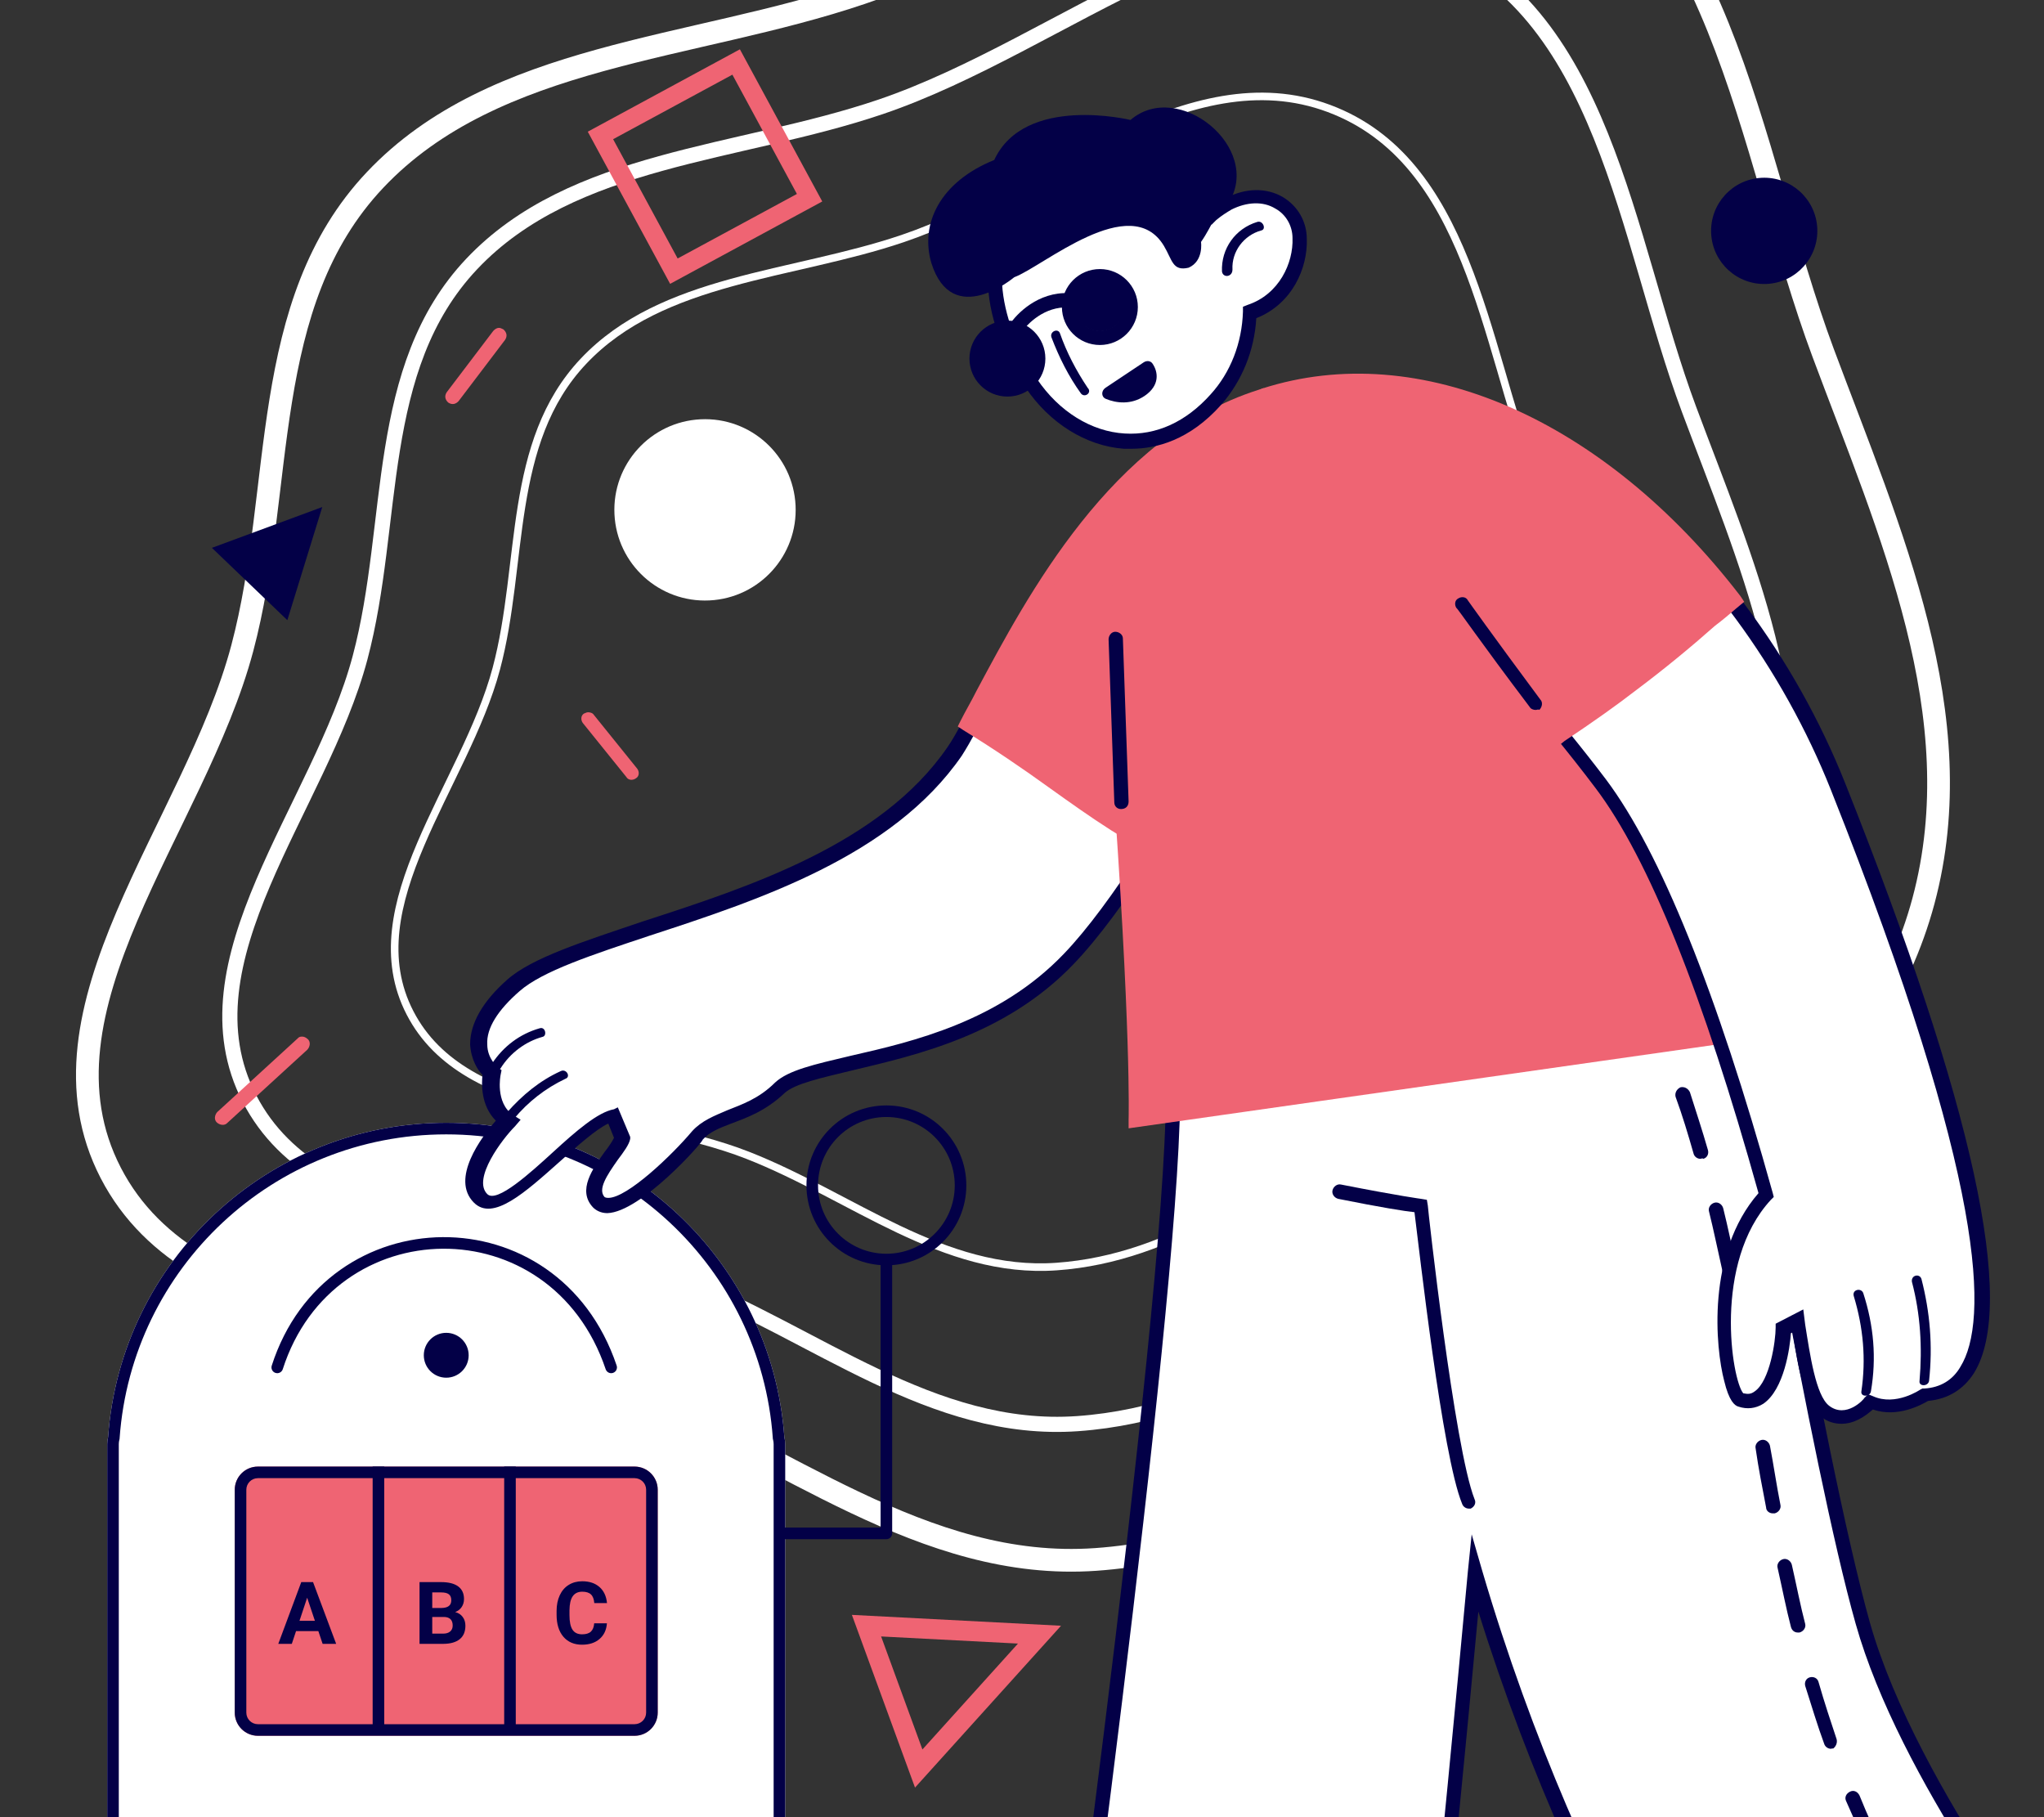
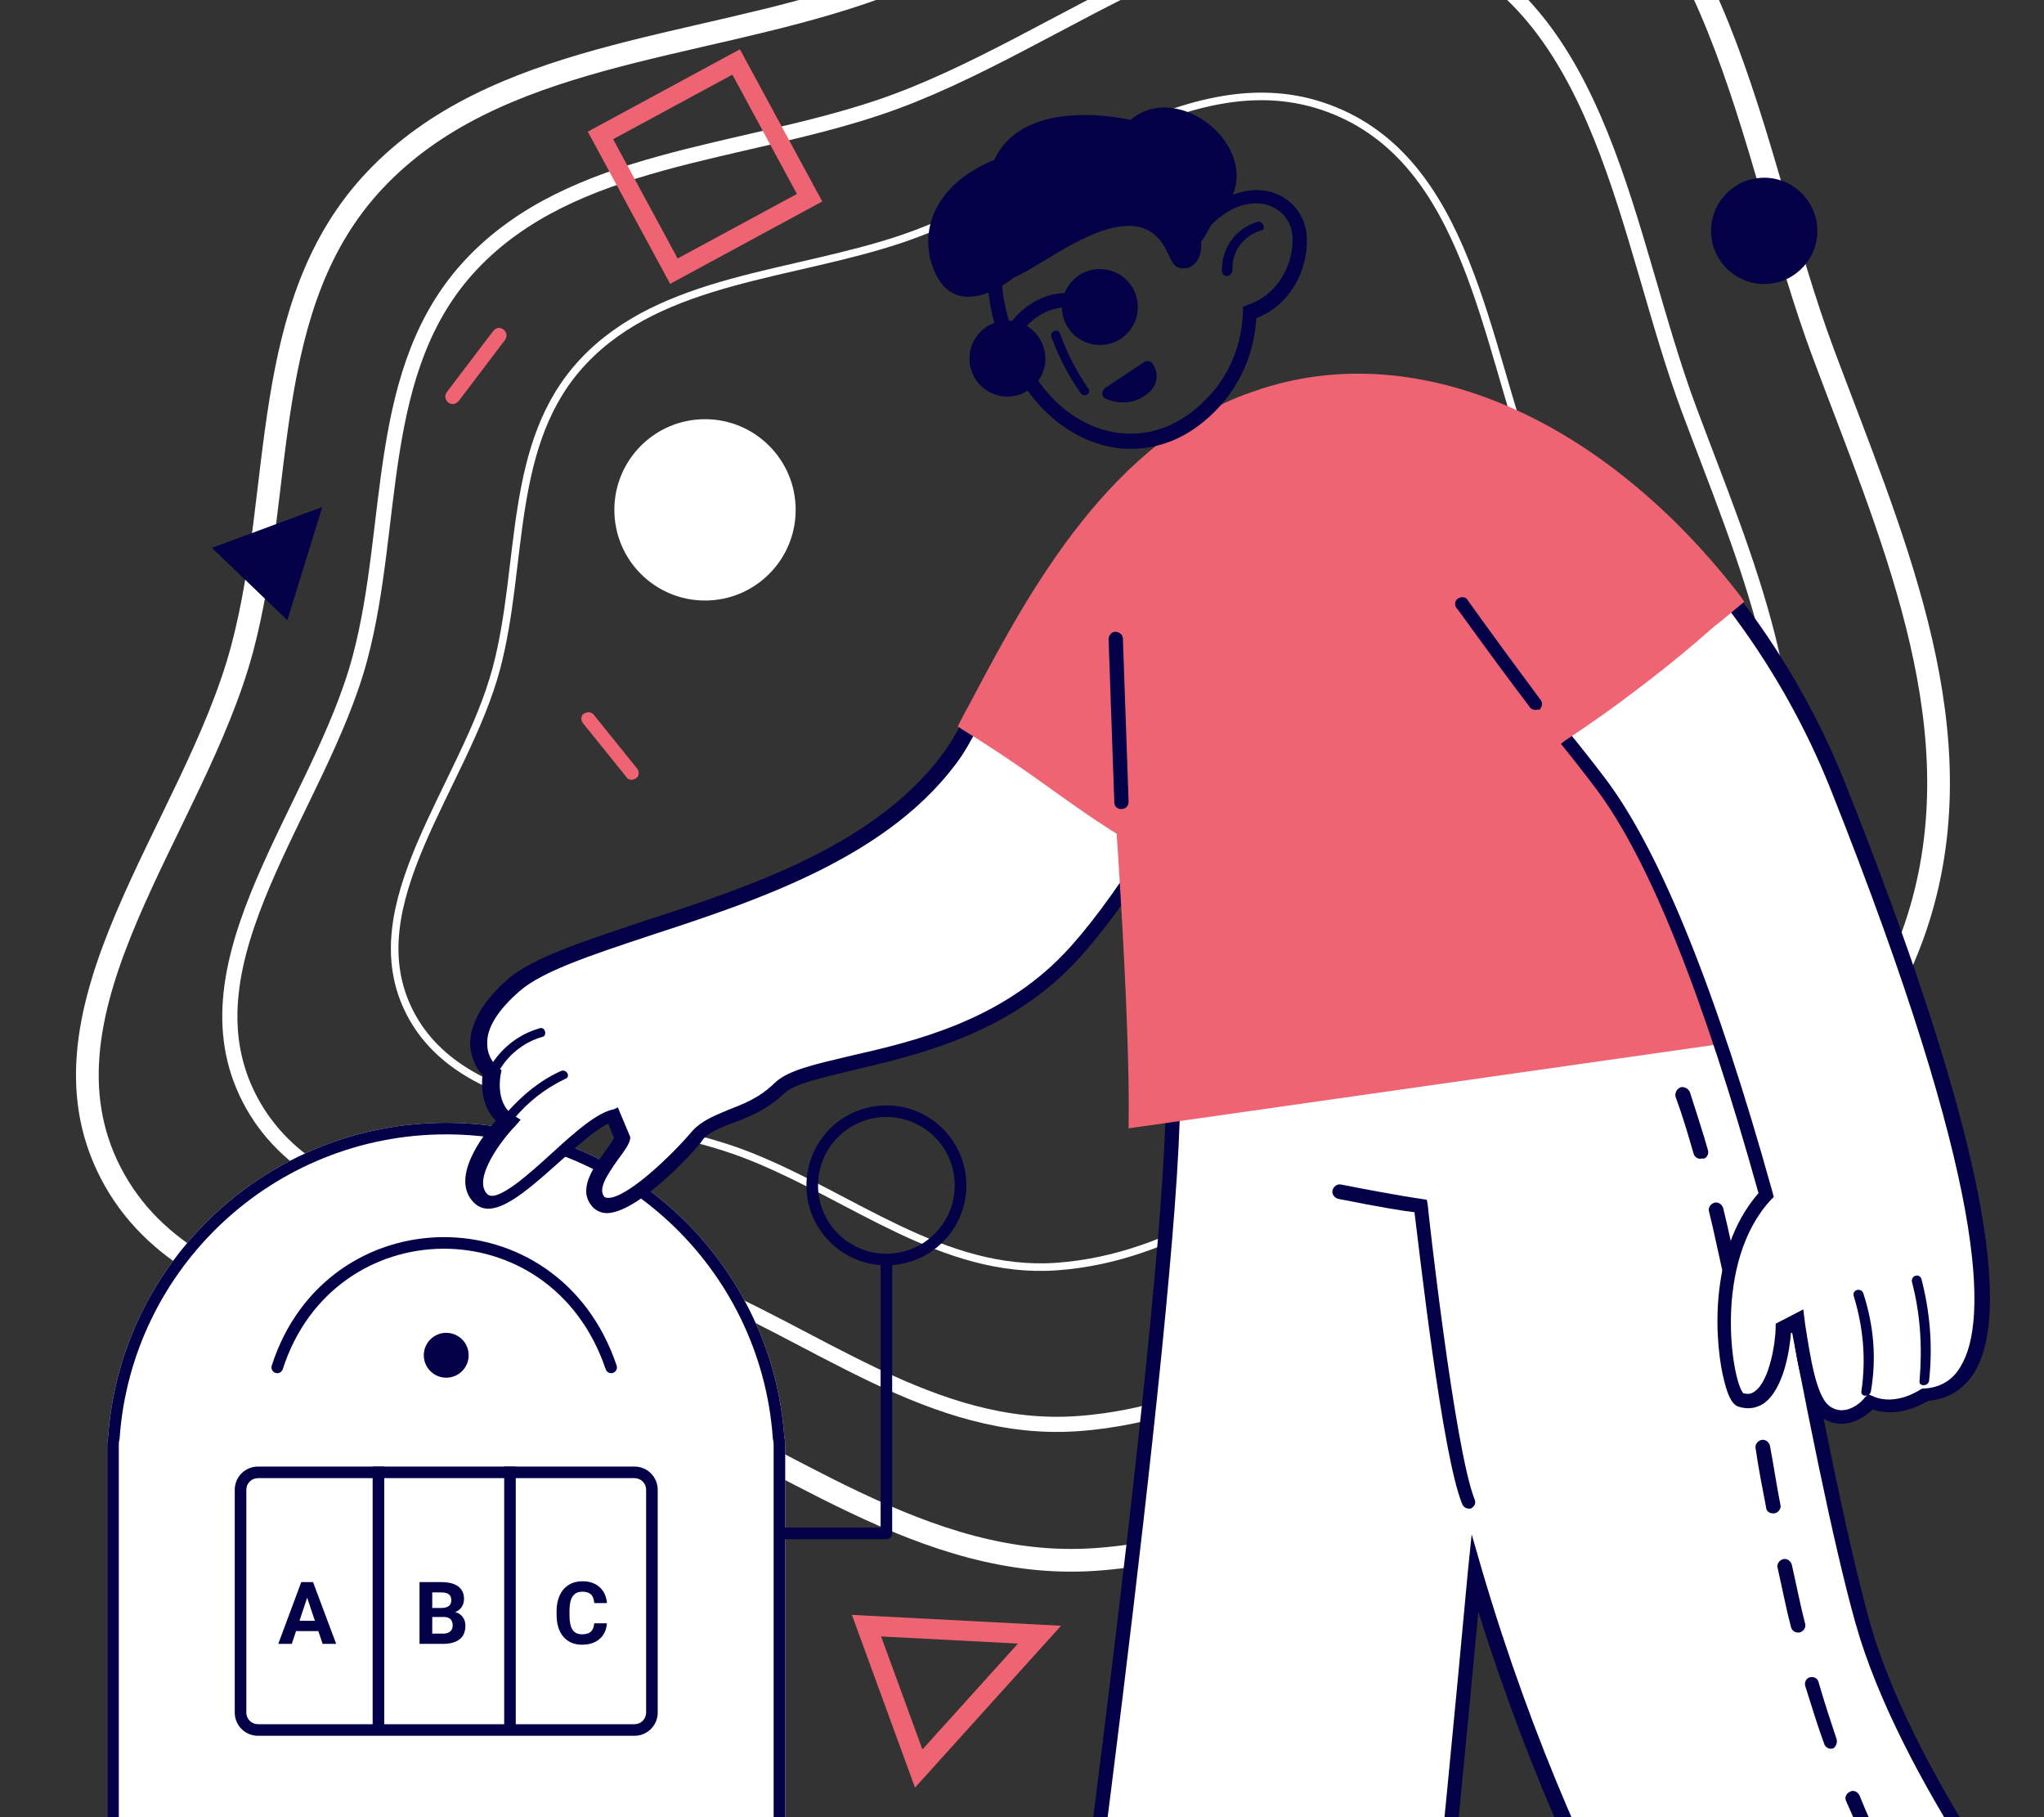
<svg xmlns="http://www.w3.org/2000/svg" width="270" height="240" viewBox="0 0 270 240" fill="none">
  <rect x="0" y="0" width="270" height="240" fill="#333333" stroke="none" />
  <g clip-path="url(#clip0)">
    <path fill-rule="evenodd" clip-rule="evenodd" d="M113.767 -0.908C142.787 -10.743 171.235 -37.692 199.59 -27.087C227.612 -16.606 230.792 19.696 240.83 46.615C249.637 70.229 260.648 94.511 254.072 119.008C247.716 142.682 226.245 159.055 206.409 174.832C188.102 189.393 168.422 204.287 144.749 205.959C121.942 207.57 103.589 191.807 82.609 183.576C59.11 174.357 25.801 176.531 14.628 154.908C3.452 133.279 25.716 109.227 31.999 85.631C37.648 64.412 34.069 40.144 49.545 23.765C65.377 7.01 91.482 6.645 113.767 -0.908Z" stroke="white" stroke-width="3" />
    <path fill-rule="evenodd" clip-rule="evenodd" d="M116.299 14.122C140.694 5.855 164.608 -16.799 188.444 -7.884C212.001 0.926 214.674 31.443 223.112 54.072C230.515 73.923 239.772 94.336 234.244 114.928C228.901 134.83 210.851 148.594 194.177 161.856C178.787 174.096 162.243 186.617 142.343 188.023C123.17 189.377 107.742 176.126 90.105 169.207C70.352 161.457 42.35 163.285 32.958 145.108C23.563 126.925 42.279 106.707 47.561 86.871C52.31 69.033 49.301 48.633 62.311 34.864C75.62 20.779 97.565 20.471 116.299 14.122Z" stroke="white" stroke-width="2" />
    <path fill-rule="evenodd" clip-rule="evenodd" d="M119.227 31.51C138.273 25.055 156.943 7.369 175.553 14.329C193.944 21.208 196.03 45.033 202.619 62.7C208.398 78.198 215.625 94.135 211.309 110.212C207.138 125.75 193.046 136.495 180.028 146.849C168.013 156.406 155.097 166.181 139.56 167.278C124.592 168.336 112.546 157.99 98.777 152.588C83.355 146.538 61.494 147.965 54.161 133.773C46.826 119.578 61.438 103.793 65.562 88.306C69.27 74.38 66.921 58.453 77.078 47.704C87.468 36.707 104.601 36.467 119.227 31.51Z" stroke="white" />
    <path fill-rule="evenodd" clip-rule="evenodd" d="M103.722 193.061V257.077C103.722 259.188 102.01 260.9 99.899 260.9H17.987C15.875 260.9 14.164 259.188 14.164 257.077V190.736C14.164 190.414 14.204 190.1 14.279 189.801C15.939 166.598 35.301 148.29 58.943 148.29C82.584 148.29 101.947 166.598 103.607 189.801C103.682 190.1 103.722 190.414 103.722 190.736V193.015C103.722 193.022 103.722 193.03 103.722 193.038C103.722 193.045 103.722 193.053 103.722 193.061Z" fill="white" />
    <path fill-rule="evenodd" clip-rule="evenodd" d="M15.795 190.044L15.762 190.174C15.717 190.352 15.693 190.54 15.693 190.736V257.077C15.693 258.344 16.72 259.371 17.987 259.371H99.899C101.166 259.371 102.193 258.344 102.193 257.077V193.038V190.736C102.193 190.54 102.168 190.352 102.124 190.174L102.091 190.044L102.081 189.91C100.478 167.502 81.777 149.819 58.943 149.819C36.108 149.819 17.407 167.502 15.804 189.91L15.795 190.044ZM14.279 189.801C14.204 190.1 14.164 190.414 14.164 190.736V257.077C14.164 259.188 15.875 260.9 17.987 260.9H99.899C102.01 260.9 103.722 259.188 103.722 257.077V190.736C103.722 190.414 103.682 190.1 103.607 189.801C101.947 166.598 82.584 148.29 58.943 148.29C35.301 148.29 15.939 166.598 14.279 189.801Z" fill="#030047" />
-     <path d="M31.01 196.753C31.01 195.064 32.379 193.695 34.069 193.695H83.821C85.51 193.695 86.88 195.064 86.88 196.753V226.19C86.88 227.879 85.51 229.249 83.821 229.249H34.069C32.379 229.249 31.01 227.879 31.01 226.19V196.753Z" fill="#EF6473" />
    <path fill-rule="evenodd" clip-rule="evenodd" d="M83.821 195.224H34.069C33.224 195.224 32.539 195.909 32.539 196.753V226.19C32.539 227.035 33.224 227.719 34.069 227.719H83.821C84.666 227.719 85.35 227.035 85.35 226.19V196.753C85.35 195.909 84.666 195.224 83.821 195.224ZM34.069 193.695C32.379 193.695 31.01 195.064 31.01 196.753V226.19C31.01 227.879 32.379 229.249 34.069 229.249H83.821C85.51 229.249 86.88 227.879 86.88 226.19V196.753C86.88 195.064 85.51 193.695 83.821 193.695H34.069Z" fill="#030047" />
    <path fill-rule="evenodd" clip-rule="evenodd" d="M49.225 228.981V193.695H50.754V228.981H49.225Z" fill="#030047" />
    <path fill-rule="evenodd" clip-rule="evenodd" d="M66.6 228.981V193.695H68.13V228.981H66.6Z" fill="#030047" />
    <path d="M61.908 178.993C61.908 180.63 60.581 181.956 58.945 181.956C57.308 181.956 55.982 180.63 55.982 178.993C55.982 177.357 57.308 176.03 58.945 176.03C60.581 176.03 61.908 177.357 61.908 178.993Z" fill="#030047" />
    <path fill-rule="evenodd" clip-rule="evenodd" d="M80.007 180.841C72.758 159.353 44.077 159.881 37.352 180.831C37.223 181.233 36.792 181.454 36.39 181.325C35.988 181.196 35.767 180.765 35.896 180.363C43.072 158.008 73.735 157.466 81.456 180.352C81.591 180.753 81.376 181.186 80.976 181.321C80.576 181.456 80.142 181.241 80.007 180.841Z" fill="#030047" />
    <path fill-rule="evenodd" clip-rule="evenodd" d="M117.087 165.765C117.509 165.765 117.851 166.107 117.851 166.53L117.851 202.519C117.851 202.941 117.509 203.283 117.087 203.283H103.373C102.951 203.283 102.608 202.941 102.608 202.519C102.608 202.097 102.951 201.754 103.373 201.754H116.322L116.322 166.53C116.322 166.107 116.664 165.765 117.087 165.765Z" fill="#030047" />
    <path fill-rule="evenodd" clip-rule="evenodd" d="M117.087 165.585C122.074 165.585 126.117 161.542 126.117 156.555C126.117 151.568 122.074 147.525 117.087 147.525C112.1 147.525 108.057 151.568 108.057 156.555C108.057 161.542 112.1 165.585 117.087 165.585ZM117.087 167.114C122.919 167.114 127.646 162.387 127.646 156.555C127.646 150.724 122.919 145.996 117.087 145.996C111.255 145.996 106.528 150.724 106.528 156.555C106.528 162.387 111.255 167.114 117.087 167.114Z" fill="#030047" />
    <path d="M42.052 215.427H39.106L38.546 217.107H36.76L39.795 208.953H41.352L44.404 217.107H42.618L42.052 215.427ZM39.56 214.066H41.598L40.574 211.014L39.56 214.066Z" fill="#030047" />
    <path d="M55.418 217.107V208.953H58.274C59.263 208.953 60.014 209.143 60.525 209.524C61.037 209.901 61.292 210.455 61.292 211.187C61.292 211.587 61.19 211.94 60.984 212.246C60.779 212.548 60.494 212.77 60.128 212.912C60.546 213.017 60.874 213.228 61.113 213.545C61.356 213.862 61.477 214.251 61.477 214.71C61.477 215.494 61.227 216.088 60.727 216.491C60.227 216.894 59.514 217.099 58.587 217.107H55.418ZM57.098 213.556V215.757H58.537C58.933 215.757 59.241 215.664 59.461 215.477C59.685 215.287 59.797 215.025 59.797 214.693C59.797 213.946 59.411 213.567 58.638 213.556H57.098ZM57.098 212.369H58.341C59.189 212.354 59.612 212.016 59.612 211.355C59.612 210.986 59.504 210.72 59.288 210.56C59.075 210.396 58.737 210.314 58.274 210.314H57.098V212.369Z" fill="#030047" />
    <path d="M80.17 214.392C80.107 215.27 79.782 215.96 79.196 216.464C78.613 216.968 77.844 217.22 76.888 217.22C75.843 217.22 75.02 216.87 74.418 216.168C73.821 215.462 73.522 214.495 73.522 213.267V212.768C73.522 211.984 73.661 211.293 73.937 210.696C74.213 210.099 74.607 209.641 75.119 209.324C75.634 209.003 76.231 208.842 76.911 208.842C77.852 208.842 78.609 209.094 79.184 209.598C79.759 210.102 80.092 210.81 80.181 211.721H78.501C78.46 211.194 78.313 210.814 78.059 210.578C77.809 210.339 77.426 210.22 76.911 210.22C76.351 210.22 75.931 210.422 75.651 210.825C75.374 211.224 75.232 211.846 75.225 212.69V213.306C75.225 214.187 75.358 214.831 75.623 215.238C75.891 215.645 76.313 215.848 76.888 215.848C77.407 215.848 77.794 215.731 78.048 215.496C78.305 215.257 78.453 214.889 78.49 214.392H80.17Z" fill="#030047" />
    <path d="M246.259 214.35C239.839 191.692 229.391 128.376 229.391 128.376L193.265 136.684C192.258 133.034 191.502 130.768 191.502 130.768L154.998 144.74C154.998 174.196 138.634 291.513 138.634 291.513L185.964 298.184C185.964 298.184 191.376 246.952 194.901 207.805C208.244 253.372 230.776 286.604 239.839 292.268L274.329 263.946C274.329 263.82 252.553 237.008 246.259 214.35Z" fill="white" />
    <path d="M186.847 299.192L137.503 292.269L137.629 291.388C137.755 290.255 153.993 173.693 153.993 144.741V144.112L192.008 129.51L192.259 130.517C192.259 130.517 192.889 132.531 193.77 135.678L230.022 127.37L230.148 128.377C230.274 129.007 240.722 191.945 247.016 214.351C253.31 236.505 274.835 263.191 274.96 263.443L275.59 264.198L239.841 293.527L239.211 293.15C230.526 287.863 209.001 256.771 195.28 212.84C191.756 250.855 186.847 297.933 186.721 298.437L186.847 299.192ZM139.643 290.632L185.084 296.926C185.84 289.625 190.623 243.303 193.896 207.554L194.399 202.644L195.784 207.428C209.001 252.366 230.652 284.59 239.715 290.884L272.946 263.569C269.422 259.037 250.918 234.995 245.128 214.477C239.212 193.581 229.771 137.44 228.386 129.384L192.385 137.566L192.134 136.685C191.504 134.419 191.001 132.783 190.749 131.776L155.881 145.37C155.629 174.07 141.153 279.555 139.643 290.632Z" fill="#030047" />
    <path d="M219.448 137.944C219.071 137.944 218.693 137.692 218.567 137.315C218.064 136.182 217.56 135.049 217.057 133.916C216.805 133.413 217.057 132.909 217.56 132.657C218.064 132.406 218.567 132.657 218.819 133.161C219.322 134.294 219.826 135.427 220.329 136.685C220.581 137.189 220.329 137.692 219.826 137.944C219.7 137.818 219.574 137.944 219.448 137.944Z" fill="#030047" />
    <path d="M255.323 259.917C254.945 259.917 254.694 259.792 254.442 259.414C253.183 257.274 251.924 254.882 250.666 252.365C250.414 251.861 250.666 251.358 251.043 251.106C251.547 250.854 252.05 251.106 252.302 251.484C253.561 254.001 254.82 256.267 256.078 258.407C256.33 258.91 256.204 259.414 255.701 259.666C255.575 259.792 255.449 259.917 255.323 259.917ZM248.022 245.693C247.645 245.693 247.267 245.442 247.141 245.19C246.008 242.798 245.001 240.407 243.868 237.889C243.617 237.386 243.868 236.882 244.372 236.63C244.875 236.379 245.379 236.63 245.631 237.134C246.638 239.651 247.77 242.043 248.777 244.435C249.029 244.938 248.777 245.442 248.274 245.693C248.274 245.568 248.148 245.693 248.022 245.693ZM241.854 230.966C241.477 230.966 241.099 230.714 240.973 230.336C240.092 227.945 239.337 225.427 238.456 222.658C238.33 222.154 238.581 221.651 239.085 221.525C239.588 221.399 240.092 221.651 240.218 222.154C240.973 224.798 241.854 227.441 242.609 229.707C242.735 230.211 242.484 230.714 242.106 230.966C242.106 230.84 241.98 230.966 241.854 230.966ZM237.449 215.609C237.071 215.609 236.693 215.357 236.567 214.854C235.938 212.462 235.434 209.818 234.805 207.049C234.679 206.546 235.057 206.042 235.56 205.916C236.064 205.79 236.567 206.168 236.693 206.672C237.323 209.441 237.826 212.084 238.456 214.476C238.581 214.979 238.204 215.483 237.7 215.609C237.574 215.609 237.449 215.609 237.449 215.609ZM234.176 199.874C233.672 199.874 233.295 199.497 233.295 199.119C232.791 196.476 232.288 193.958 231.91 191.315C231.784 190.811 232.162 190.308 232.665 190.182C233.169 190.056 233.672 190.433 233.798 190.937C234.302 193.58 234.679 196.224 235.183 198.741C235.309 199.245 234.931 199.748 234.427 199.874C234.302 199.874 234.302 199.874 234.176 199.874ZM231.406 184.266C230.903 184.266 230.525 183.888 230.525 183.51C230.022 180.867 229.518 178.223 229.141 175.706C229.015 175.202 229.392 174.699 229.896 174.573C230.399 174.447 230.903 174.825 231.029 175.328C231.532 177.972 232.036 180.615 232.413 183.258C232.539 183.762 232.162 184.266 231.658 184.391C231.406 184.14 231.406 184.266 231.406 184.266ZM228.385 168.531C228.008 168.531 227.504 168.279 227.504 167.776C226.875 165.006 226.371 162.489 225.742 159.971C225.616 159.468 225.994 158.964 226.497 158.838C227.001 158.713 227.504 159.09 227.63 159.594C228.26 162.111 228.763 164.629 229.392 167.398C229.518 167.902 229.141 168.405 228.637 168.531C228.511 168.531 228.385 168.531 228.385 168.531ZM224.609 153.048C224.231 153.048 223.854 152.796 223.728 152.419C222.973 149.775 222.217 147.258 221.336 144.866C221.21 144.363 221.462 143.859 221.966 143.607C222.469 143.481 222.973 143.733 223.224 144.237C223.98 146.628 224.861 149.272 225.616 151.915C225.742 152.419 225.49 152.922 224.987 153.048C224.861 152.922 224.735 153.048 224.609 153.048Z" fill="#030047" />
    <path d="M194.019 199.245C193.641 199.245 193.264 198.994 193.138 198.616C190.494 192.196 187.473 165.007 186.844 160.098C185.585 159.972 182.438 159.468 176.774 158.335C176.27 158.21 175.893 157.706 176.018 157.203C176.144 156.699 176.648 156.321 177.151 156.447C184.83 157.958 187.725 158.335 187.725 158.335L188.48 158.461L188.606 159.217C188.606 159.594 192.131 191.315 194.774 197.987C195.026 198.49 194.774 198.994 194.271 199.245C194.271 199.245 194.145 199.245 194.019 199.245Z" fill="#030047" />
    <path d="M166.953 52.599C142.911 60.278 131.708 91.117 126.043 99.425C111.945 119.817 76.574 122.461 67.762 130.265C59.455 137.566 64.867 141.846 64.867 141.846C64.867 141.846 63.86 146.126 67.007 148.14C67.007 148.14 60.21 155.315 63.483 158.462C66.629 161.608 76.7 148.266 81.105 147.51L82.364 150.531C81.987 152.419 76.951 156.573 79.343 158.965C81.609 161.483 90.043 153.049 92.308 150.28C94.574 147.51 98.854 148.14 103.26 143.986C107.665 139.832 127.806 141.091 141.4 126.992C154.869 112.894 175.261 70.6 175.261 70.6L166.953 52.599Z" fill="white" />
    <path d="M80.226 160.222C79.344 160.222 78.715 159.845 78.337 159.467C76.198 157.201 78.337 154.306 79.848 152.166C80.351 151.537 80.855 150.782 81.107 150.278L80.351 148.39C78.715 149.145 76.198 151.411 73.932 153.425C69.4 157.453 65.12 161.355 62.603 158.838C59.456 155.691 63.61 150.152 65.498 148.012C63.484 145.998 63.61 143.103 63.736 141.97C63.106 141.341 62.225 139.956 62.099 137.942C62.099 135.173 63.736 132.278 67.008 129.382C70.281 126.487 77.079 124.347 84.883 121.704C98.855 117.172 116.352 111.508 125.164 98.669C126.296 97.032 127.681 94.263 129.443 91.242C136.115 78.78 147.192 57.759 166.577 51.591L167.332 51.339L175.892 70.346L175.766 70.724C174.885 72.486 155.248 113.396 141.779 127.368C132.842 136.683 121.136 139.327 112.702 141.341C108.548 142.348 105.023 143.103 103.639 144.362C101.121 146.754 98.604 147.635 96.59 148.39C94.953 149.019 93.694 149.523 92.813 150.53C92.813 150.907 84.631 160.096 80.226 160.222C80.352 160.222 80.226 160.222 80.226 160.222ZM81.61 146.25L83.247 150.152V150.404C83.121 151.159 82.365 152.166 81.61 153.173C80.1 155.313 78.967 157.075 79.848 158.082C79.848 158.082 79.974 158.208 80.351 158.208C82.869 158.208 88.785 152.544 91.429 149.397C92.687 148.012 94.324 147.383 96.086 146.628C97.974 145.872 100.24 145.117 102.38 142.977C104.142 141.341 107.541 140.586 112.324 139.453C120.632 137.564 131.961 134.921 140.521 125.984C153.108 112.893 171.864 74.5 174.004 70.22L166.577 53.605C148.325 59.898 137.751 80.039 131.332 92.123C129.569 95.396 128.185 98.039 127.052 99.801C117.863 113.144 99.988 118.935 85.764 123.592C78.212 126.11 71.666 128.25 68.645 130.893C65.75 133.411 64.239 135.802 64.365 137.942C64.365 139.83 65.75 140.963 65.75 140.963L66.253 141.341L66.127 141.97C66.127 141.97 65.372 145.621 67.764 147.257L68.771 147.886L68.016 148.768C66.379 150.404 62.351 155.691 64.365 157.705C65.624 158.964 70.155 154.81 73.051 152.166C76.072 149.397 78.967 146.879 81.107 146.502L81.61 146.25Z" fill="#030047" />
    <path d="M147.157 108.784C148.667 109.791 150.178 110.798 151.563 111.679C163.017 93.804 174.346 70.014 174.346 70.014L166.416 52.139C145.017 58.937 133.814 84.112 127.646 95.441C134.317 99.595 140.737 104.504 147.157 108.784Z" fill="#EF6473" />
    <path d="M151.942 113.062L151.187 112.559C149.677 111.552 148.292 110.545 146.781 109.664C144.012 107.901 141.369 106.013 138.725 104.125C135.075 101.482 131.173 98.838 127.271 96.447L126.515 95.943L126.893 95.188C127.522 93.929 128.278 92.67 129.033 91.16C135.704 78.698 146.781 57.677 166.166 51.509L166.922 51.257L175.481 70.264L175.355 70.642C175.23 70.894 163.775 94.684 152.446 112.307L151.942 113.062ZM128.907 95.188C132.557 97.454 136.208 99.971 139.606 102.489C142.25 104.377 145.019 106.265 147.663 108.027C148.921 108.783 150.054 109.664 151.313 110.419C161.635 94.181 171.831 73.285 173.341 70.138L165.915 53.523C147.663 59.816 137.089 79.957 130.669 92.041C130.04 93.174 129.536 94.181 128.907 95.188Z" fill="#EF6473" />
    <path d="M74.059 141.47C71.29 142.729 69.024 144.617 67.01 146.883C66.507 147.512 67.388 148.393 67.891 147.764C69.779 145.498 72.045 143.736 74.688 142.477C75.444 142.225 74.814 141.092 74.059 141.47Z" fill="#030047" />
    <path d="M71.289 135.806C68.646 136.561 66.506 138.198 64.995 140.464C64.618 141.093 65.625 141.722 66.128 141.093C67.387 139.079 69.401 137.568 71.667 136.939C72.296 136.813 72.044 135.554 71.289 135.806Z" fill="#030047" />
    <path d="M166.954 52.6C154.241 56.88 144.926 63.678 147.695 100.182C150.464 136.686 149.961 147.889 149.961 147.889L231.781 136.309C231.781 136.309 207.99 38.88 166.954 52.6Z" fill="#EF6473" />
    <path d="M149.082 149.021V147.889C149.082 147.763 149.46 136.308 146.816 100.307C144.047 62.544 154.117 55.998 166.705 51.719L166.956 52.6L166.705 51.719C173.754 49.327 180.803 50.082 187.6 53.733C216.174 69.467 232.161 133.287 232.79 136.056L233.042 137.063L149.082 149.021ZM174.887 52.222C172.369 52.222 169.852 52.6 167.334 53.481C155.124 57.635 145.935 63.677 148.704 100.181C150.97 130.14 151.096 143.231 150.97 146.882L230.65 135.553C228.51 127.245 212.65 69.719 186.719 55.495C182.817 53.355 178.915 52.222 174.887 52.222Z" fill="#EF6473" />
    <path d="M148.074 106.853C147.571 106.853 147.193 106.475 147.193 105.971L146.438 84.447C146.438 83.943 146.816 83.439 147.319 83.439C147.823 83.439 148.326 83.817 148.326 84.321L149.081 105.846C149.081 106.475 148.704 106.853 148.074 106.853C148.2 106.853 148.074 106.853 148.074 106.853Z" fill="#030047" />
    <path d="M242.734 103.832C229.769 71.105 197.671 42.908 166.957 52.601C166.957 52.601 197.796 85.454 211.391 103.455C221.084 116.294 229.014 142.477 233.294 157.834C224.986 166.897 228.133 184.268 229.895 184.771C234.93 186.408 235.56 175.33 235.56 175.33L237.448 174.323C238.203 178.855 238.958 184.52 240.972 186.156C243.993 188.548 247.014 185.023 247.014 185.023C250.665 186.659 254.315 184.016 254.315 184.016C271.434 182.883 255.7 136.56 242.734 103.832Z" fill="white" />
    <path d="M243.238 188.043C242.357 188.043 241.35 187.792 240.469 187.036C238.329 185.274 237.448 180.365 236.819 175.959L236.567 176.085C236.441 177.973 235.686 183.512 232.917 185.4C231.909 186.029 230.777 186.155 229.644 185.778C229.14 185.652 228.385 185.022 227.756 182.379C226.623 178.099 225.364 165.512 232.287 157.581C224.986 131.399 217.811 113.399 210.762 104.084C197.419 86.335 166.705 53.607 166.454 53.355L165.447 52.222L166.831 51.719C198.175 41.775 230.525 70.223 243.742 103.454C260.735 146.126 266.4 172.309 260.735 181.372C259.351 183.512 257.337 184.771 254.693 185.022C253.812 185.526 250.665 187.288 247.392 186.155C246.259 187.162 244.875 188.043 243.238 188.043ZM238.203 172.938L238.455 174.952C239.084 178.854 239.84 184.267 241.602 185.652C243.868 187.414 246.259 184.771 246.259 184.645L246.763 184.141L247.392 184.393C250.413 185.778 253.686 183.512 253.686 183.512L253.938 183.386H254.19C256.33 183.26 257.966 182.253 258.973 180.491C262.623 174.575 262.623 156.574 241.854 104.335C229.14 72.363 198.552 44.922 168.719 53.229C174.258 59.146 200.189 87.09 212.147 102.951C219.322 112.517 226.749 130.895 234.175 157.581L234.301 158.085L233.924 158.462C226.245 166.77 228.763 182.253 230.273 184.015C230.902 184.141 231.28 184.141 231.784 183.764C233.798 182.379 234.553 177.092 234.553 175.33V174.826L238.203 172.938Z" fill="#030047" />
    <path d="M215.743 90.305C220.274 86.906 224.428 83.256 228.708 79.605C212.847 58.836 189.434 45.367 166.777 52.542C166.777 52.542 191.323 78.598 206.176 96.976C209.449 94.836 212.596 92.57 215.743 90.305Z" fill="#EF6473" />
    <path d="M206.049 98.361L205.546 97.731C190.818 79.605 166.398 53.549 166.146 53.297L165.139 52.164L166.744 51.311C187.514 44.64 211.896 55.311 229.896 78.724L230.4 79.479L229.337 80.361C228.455 81.116 227.574 81.871 226.567 82.626C223.295 85.522 219.77 88.417 216.245 91.06C213.476 93.2 210.455 95.34 206.679 97.857L206.049 98.361ZM168.538 53.045C173.321 58.206 193.336 79.857 206.427 95.843C209.826 93.452 212.595 91.564 215.238 89.549C218.763 86.906 222.162 84.011 225.434 81.242C226.064 80.612 226.819 80.109 227.448 79.479C213.98 62.234 191.699 46.626 168.538 53.045Z" fill="#EF6473" />
    <path d="M246.13 170.799C245.878 170.044 244.619 170.295 244.871 171.176C246.13 175.33 246.507 179.484 245.878 183.764C245.752 184.519 247.011 184.519 247.137 183.764C247.892 179.358 247.514 175.079 246.13 170.799Z" fill="#030047" />
    <path d="M253.811 168.911C253.559 168.155 252.427 168.407 252.552 169.288C253.685 173.568 253.937 177.974 253.559 182.379C253.434 183.135 254.692 183.135 254.818 182.379C255.322 177.722 254.944 173.316 253.811 168.911Z" fill="#030047" />
    <path d="M202.828 93.763C202.577 93.763 202.199 93.637 202.073 93.385C195.402 84.574 192.507 80.294 192.381 80.294C192.129 79.917 192.129 79.287 192.632 79.035C193.01 78.784 193.639 78.784 193.891 79.287C193.891 79.287 196.912 83.567 203.458 92.379C203.836 92.756 203.71 93.385 203.332 93.763C203.206 93.637 203.08 93.763 202.828 93.763Z" fill="#030047" />
-     <path d="M171.741 31.451C171.615 27.045 167.209 24.401 162.3 26.793C161.545 27.171 160.915 27.674 160.16 28.304C160.16 28.304 160.16 28.304 160.034 28.178C153.111 20.877 142.16 19.87 135.614 26.038C129.069 32.206 130.579 42.15 136.118 50.584C141.279 58.136 151.978 62.164 160.538 52.724C163.307 49.577 164.944 45.423 165.069 41.143C169.727 39.758 171.867 35.353 171.741 31.451Z" fill="white" />
    <path d="M149.46 59.27C149.082 59.27 148.83 59.27 148.453 59.27C143.417 58.892 138.634 55.871 135.487 51.213C128.942 41.521 128.816 31.451 135.11 25.535C141.907 19.115 153.11 19.87 160.285 27.171C160.788 26.793 161.418 26.416 161.921 26.164C164.565 24.779 167.334 24.779 169.474 26.038C171.362 27.171 172.621 29.185 172.621 31.577C172.747 35.353 170.733 40.136 165.949 42.024C165.698 46.304 164.061 50.332 161.292 53.479C157.138 58.137 152.732 59.27 149.46 59.27ZM146.313 23.017C142.662 23.017 139.138 24.276 136.368 26.793C129.571 33.213 132.466 43.283 136.998 50.081C139.893 54.36 144.173 57.004 148.578 57.255C152.732 57.507 156.635 55.745 159.907 52.095C162.551 49.199 164.061 45.297 164.187 41.143V40.514L164.817 40.262C168.97 38.877 170.859 34.724 170.733 31.451C170.733 29.814 169.852 28.304 168.467 27.549C166.831 26.542 164.691 26.667 162.677 27.674C162.047 28.052 161.418 28.43 160.663 29.059L160.033 29.688L159.404 29.059C155.879 25.031 150.97 23.017 146.313 23.017Z" fill="#030047" />
    <path d="M142.789 51.97C141.153 49.704 139.894 47.187 138.887 44.543C138.635 43.788 139.768 43.284 140.02 44.04C140.901 46.557 142.16 48.949 143.67 51.215C144.3 51.844 143.293 52.599 142.789 51.97Z" fill="#030047" />
    <path d="M133.975 36.613C137.752 35.229 149.332 25.159 153.738 32.459C154.871 34.347 154.871 35.858 157.011 35.355C159.025 34.473 158.647 31.956 158.647 31.956C160.158 29.816 160.661 27.676 162.298 26.795C166.829 19.494 155.626 10.431 149.332 15.844C149.332 15.844 135.36 12.445 131.332 21.131C124.157 24.026 121.514 29.564 123.024 34.725C125.794 43.536 133.975 36.613 133.975 36.613Z" fill="#030047" />
    <path d="M161.416 35.857C161.29 32.836 163.178 30.193 166.073 29.311C166.829 29.06 167.332 30.319 166.577 30.444C164.311 31.074 162.675 33.214 162.801 35.605C162.801 36.612 161.542 36.738 161.416 35.857Z" fill="#030047" />
    <path d="M37.956 81.908L27.991 72.356L42.569 66.966L37.956 81.908Z" fill="#030047" />
    <path fill-rule="evenodd" clip-rule="evenodd" d="M112.53 213.281L120.868 236.091L140.156 214.717L112.53 213.281ZM116.39 216.131L121.846 231.057L134.467 217.071L116.39 216.131Z" fill="#EF6473" />
    <path d="M92.545 55.378C85.939 55.7 80.845 61.316 81.167 67.922C81.489 74.528 87.105 79.622 93.711 79.3C100.317 78.978 105.411 73.362 105.089 66.756C104.767 60.15 99.151 55.056 92.545 55.378Z" fill="white" />
    <path d="M232.7 23.482C236.571 23.294 239.862 26.279 240.051 30.15C240.24 34.021 237.254 37.312 233.383 37.501C229.512 37.689 226.221 34.704 226.033 30.833C225.844 26.962 228.829 23.671 232.7 23.482Z" fill="#030047" />
-     <path d="M39.891 136.907C40.142 136.895 40.398 137.008 40.661 137.246C41.055 137.603 40.96 138.235 40.603 138.629L30.029 148.307C29.672 148.701 29.04 148.606 28.646 148.249C28.252 147.891 28.347 147.259 28.704 146.865L39.277 137.188C39.515 136.925 39.641 136.919 39.891 136.907Z" fill="#EF6473" />
    <path d="M77.668 94.07C77.918 94.058 78.3 94.165 78.438 94.409L84.182 101.534C84.45 101.898 84.481 102.524 83.992 102.799C83.629 103.067 83.003 103.098 82.728 102.609L76.984 95.484C76.715 95.121 76.685 94.495 77.173 94.22C77.298 94.214 77.418 94.082 77.668 94.07Z" fill="#EF6473" />
    <path d="M65.882 43.302C66.132 43.29 66.263 43.409 66.52 43.522C66.914 43.88 67.064 44.374 66.712 44.894L60.58 52.974C60.222 53.368 59.728 53.517 59.209 53.166C58.815 52.809 58.665 52.314 59.016 51.795L65.149 43.715C65.387 43.452 65.631 43.315 65.882 43.302Z" fill="#EF6473" />
    <path d="M97.736 6.513L108.615 26.608L88.52 37.488L77.641 17.392L97.736 6.513ZM105.267 25.616L96.744 9.861L80.989 18.384L89.512 34.139L105.267 25.616Z" fill="#EF6473" />
    <path d="M148.663 40.55C148.663 42.414 147.152 43.925 145.288 43.925C143.425 43.925 141.914 42.414 141.914 40.55C141.914 38.687 143.425 37.176 145.288 37.176C147.152 37.176 148.663 38.687 148.663 40.55ZM145.288 45.315C147.92 45.315 150.053 43.182 150.053 40.55C150.053 37.919 147.92 35.785 145.288 35.785C142.657 35.785 140.523 37.919 140.523 40.55C140.523 43.182 142.657 45.315 145.288 45.315Z" fill="#030047" stroke="#030047" stroke-width="0.5" />
    <path d="M136.448 47.361C136.448 49.225 134.937 50.736 133.073 50.736C131.21 50.736 129.699 49.225 129.699 47.361C129.699 45.498 131.21 43.987 133.073 43.987C134.937 43.987 136.448 45.498 136.448 47.361ZM133.073 52.126C135.705 52.126 137.838 49.993 137.838 47.361C137.838 44.73 135.705 42.596 133.073 42.596C130.442 42.596 128.308 44.73 128.308 47.361C128.308 49.993 130.442 52.126 133.073 52.126Z" fill="#030047" stroke="#030047" stroke-width="0.5" />
    <path d="M134.35 43.897L134.561 44.031L134.695 43.82C135.072 43.228 135.871 42.305 136.997 41.559C138.117 40.817 139.528 40.271 141.149 40.358L141.398 40.372L141.412 40.122L141.46 39.233L141.473 38.983L141.224 38.97C139.233 38.862 137.532 39.537 136.229 40.399C134.934 41.258 133.999 42.324 133.522 43.074L133.388 43.284L133.599 43.419L134.35 43.897Z" fill="#030047" stroke="#030047" stroke-width="0.5" />
    <circle cx="133.074" cy="47.361" r="3.271" fill="#030047" />
    <circle cx="145.288" cy="40.476" r="3.271" fill="#030047" />
    <path d="M151.073 47.857L146.025 51.221C145.456 51.601 145.443 52.415 146.074 52.678C147.461 53.255 149.43 53.486 151.201 52.282C153.205 50.918 153.023 49.157 152.232 48.01C151.972 47.633 151.454 47.602 151.073 47.857Z" fill="#030047" />
  </g>
  <defs>
    <clipPath id="clip0">
      <rect width="270" height="240" fill="white" />
    </clipPath>
  </defs>
</svg>